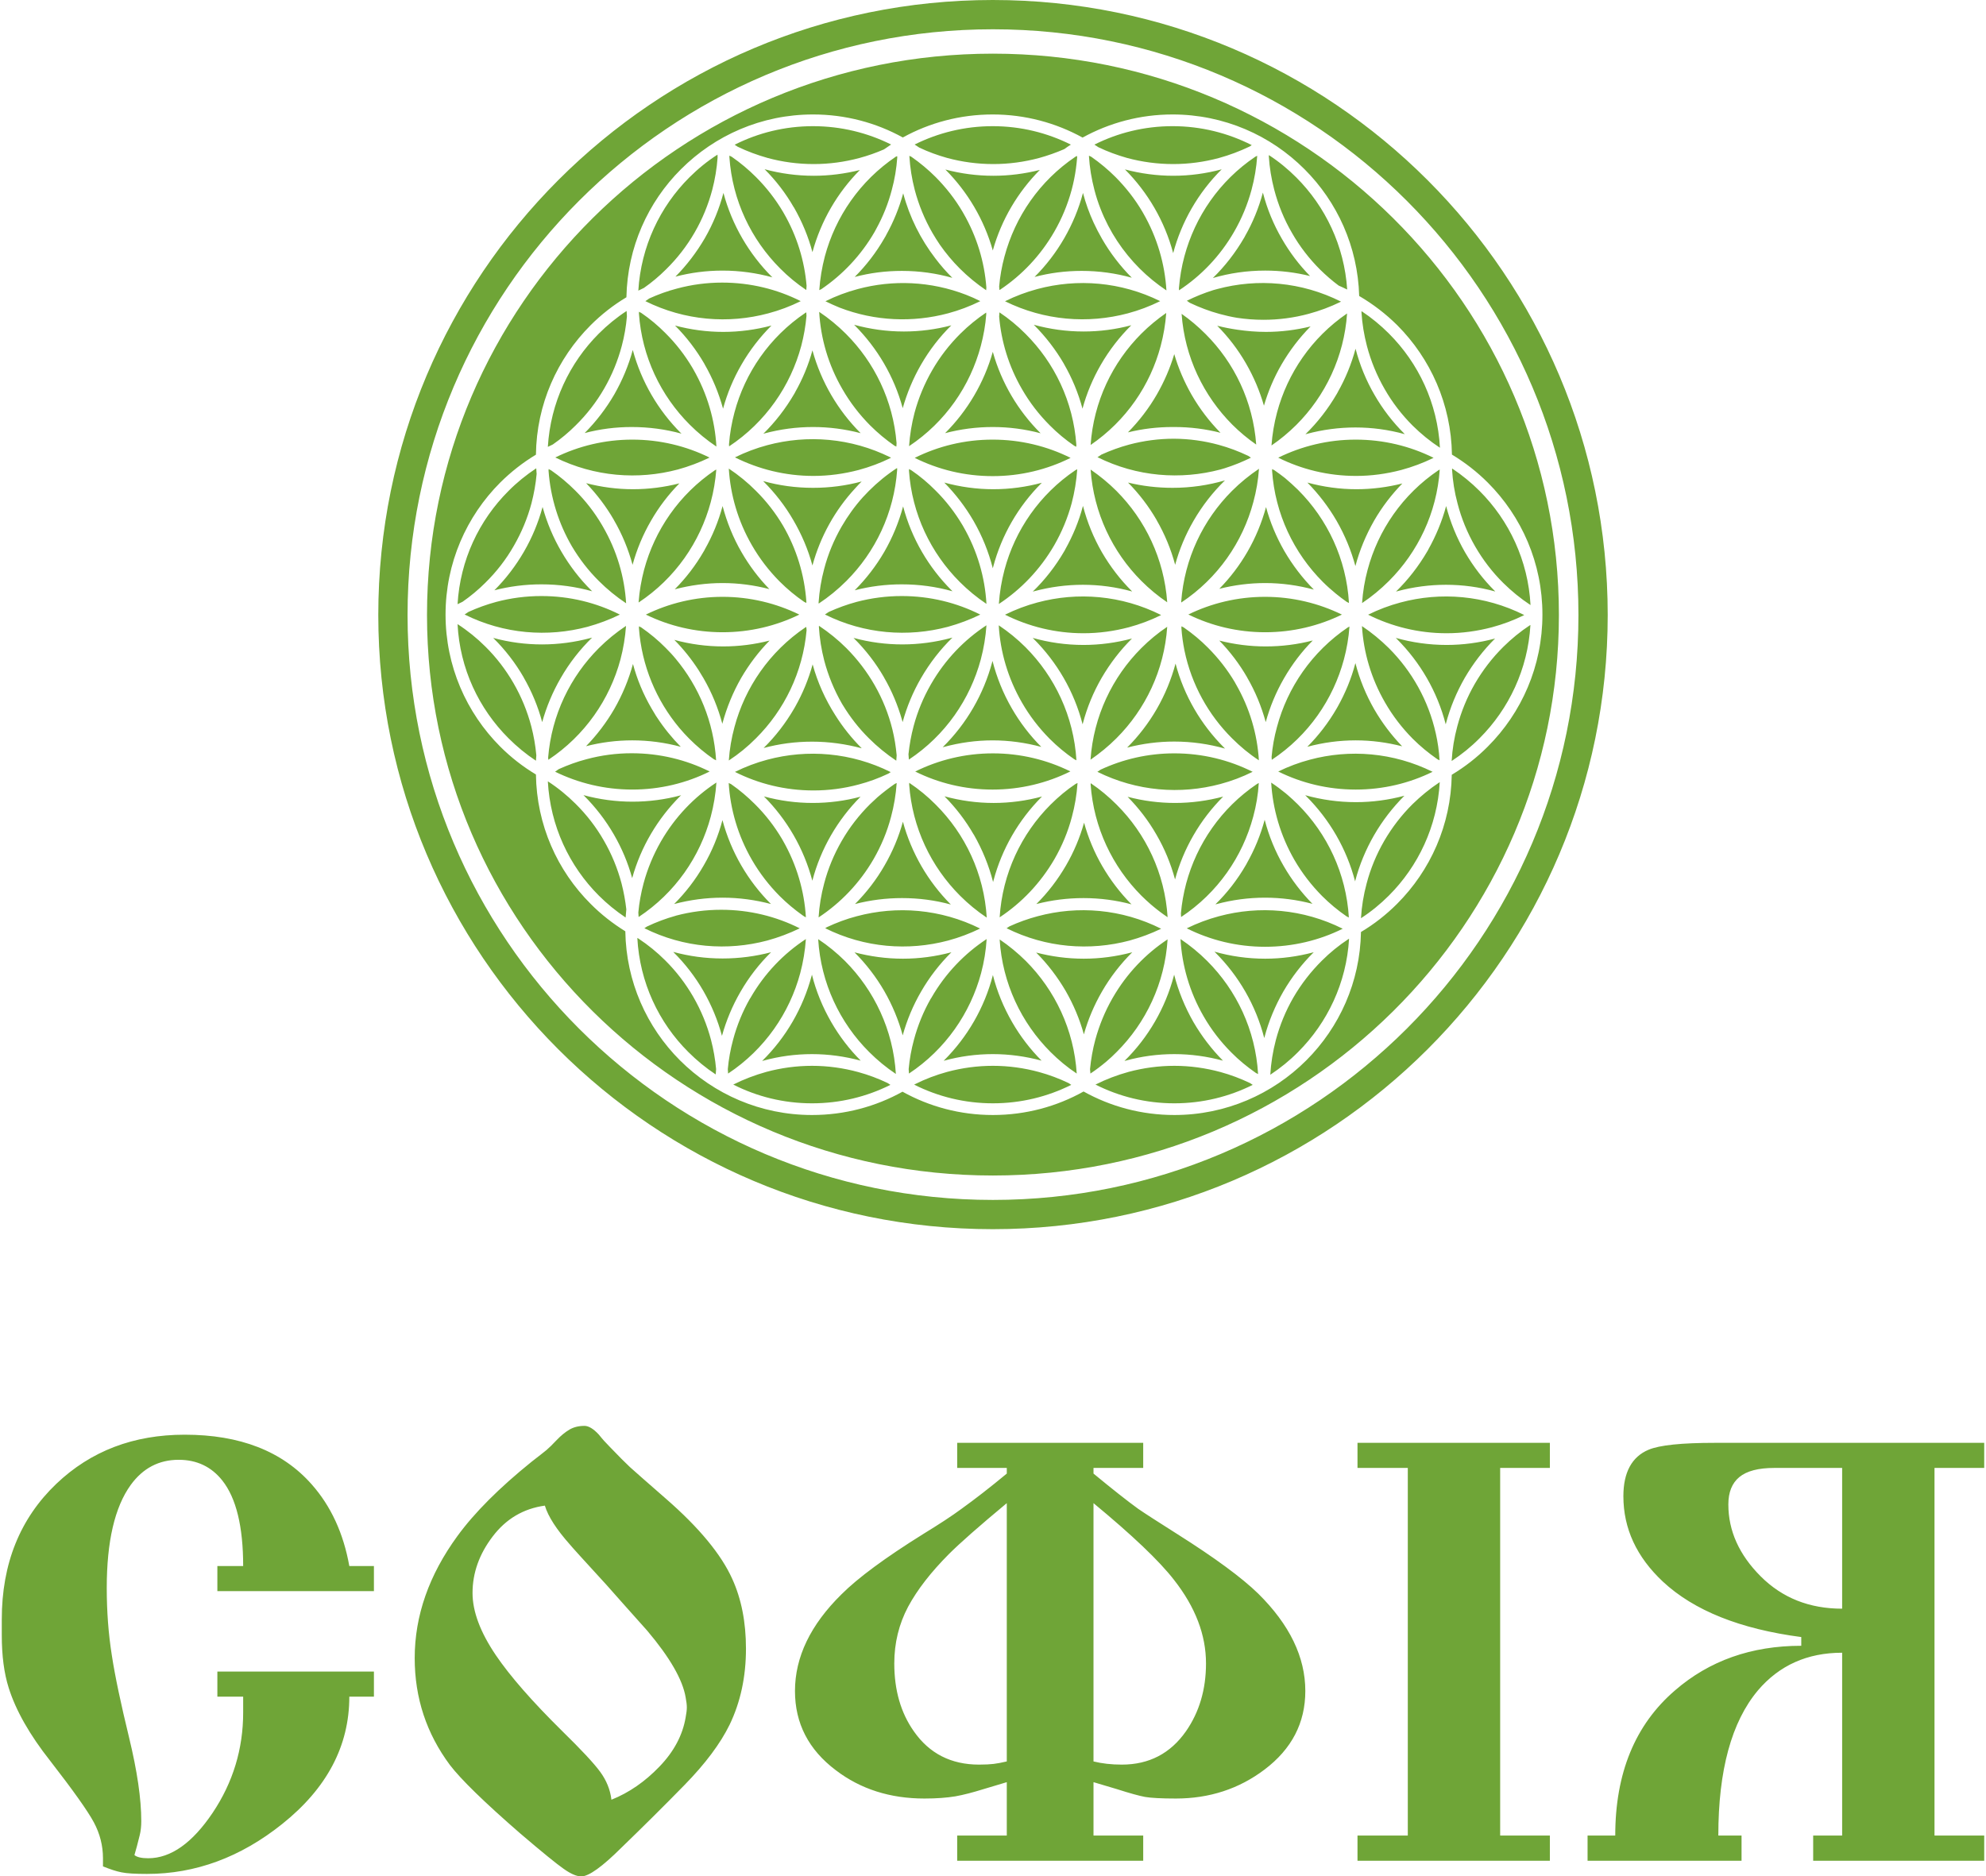
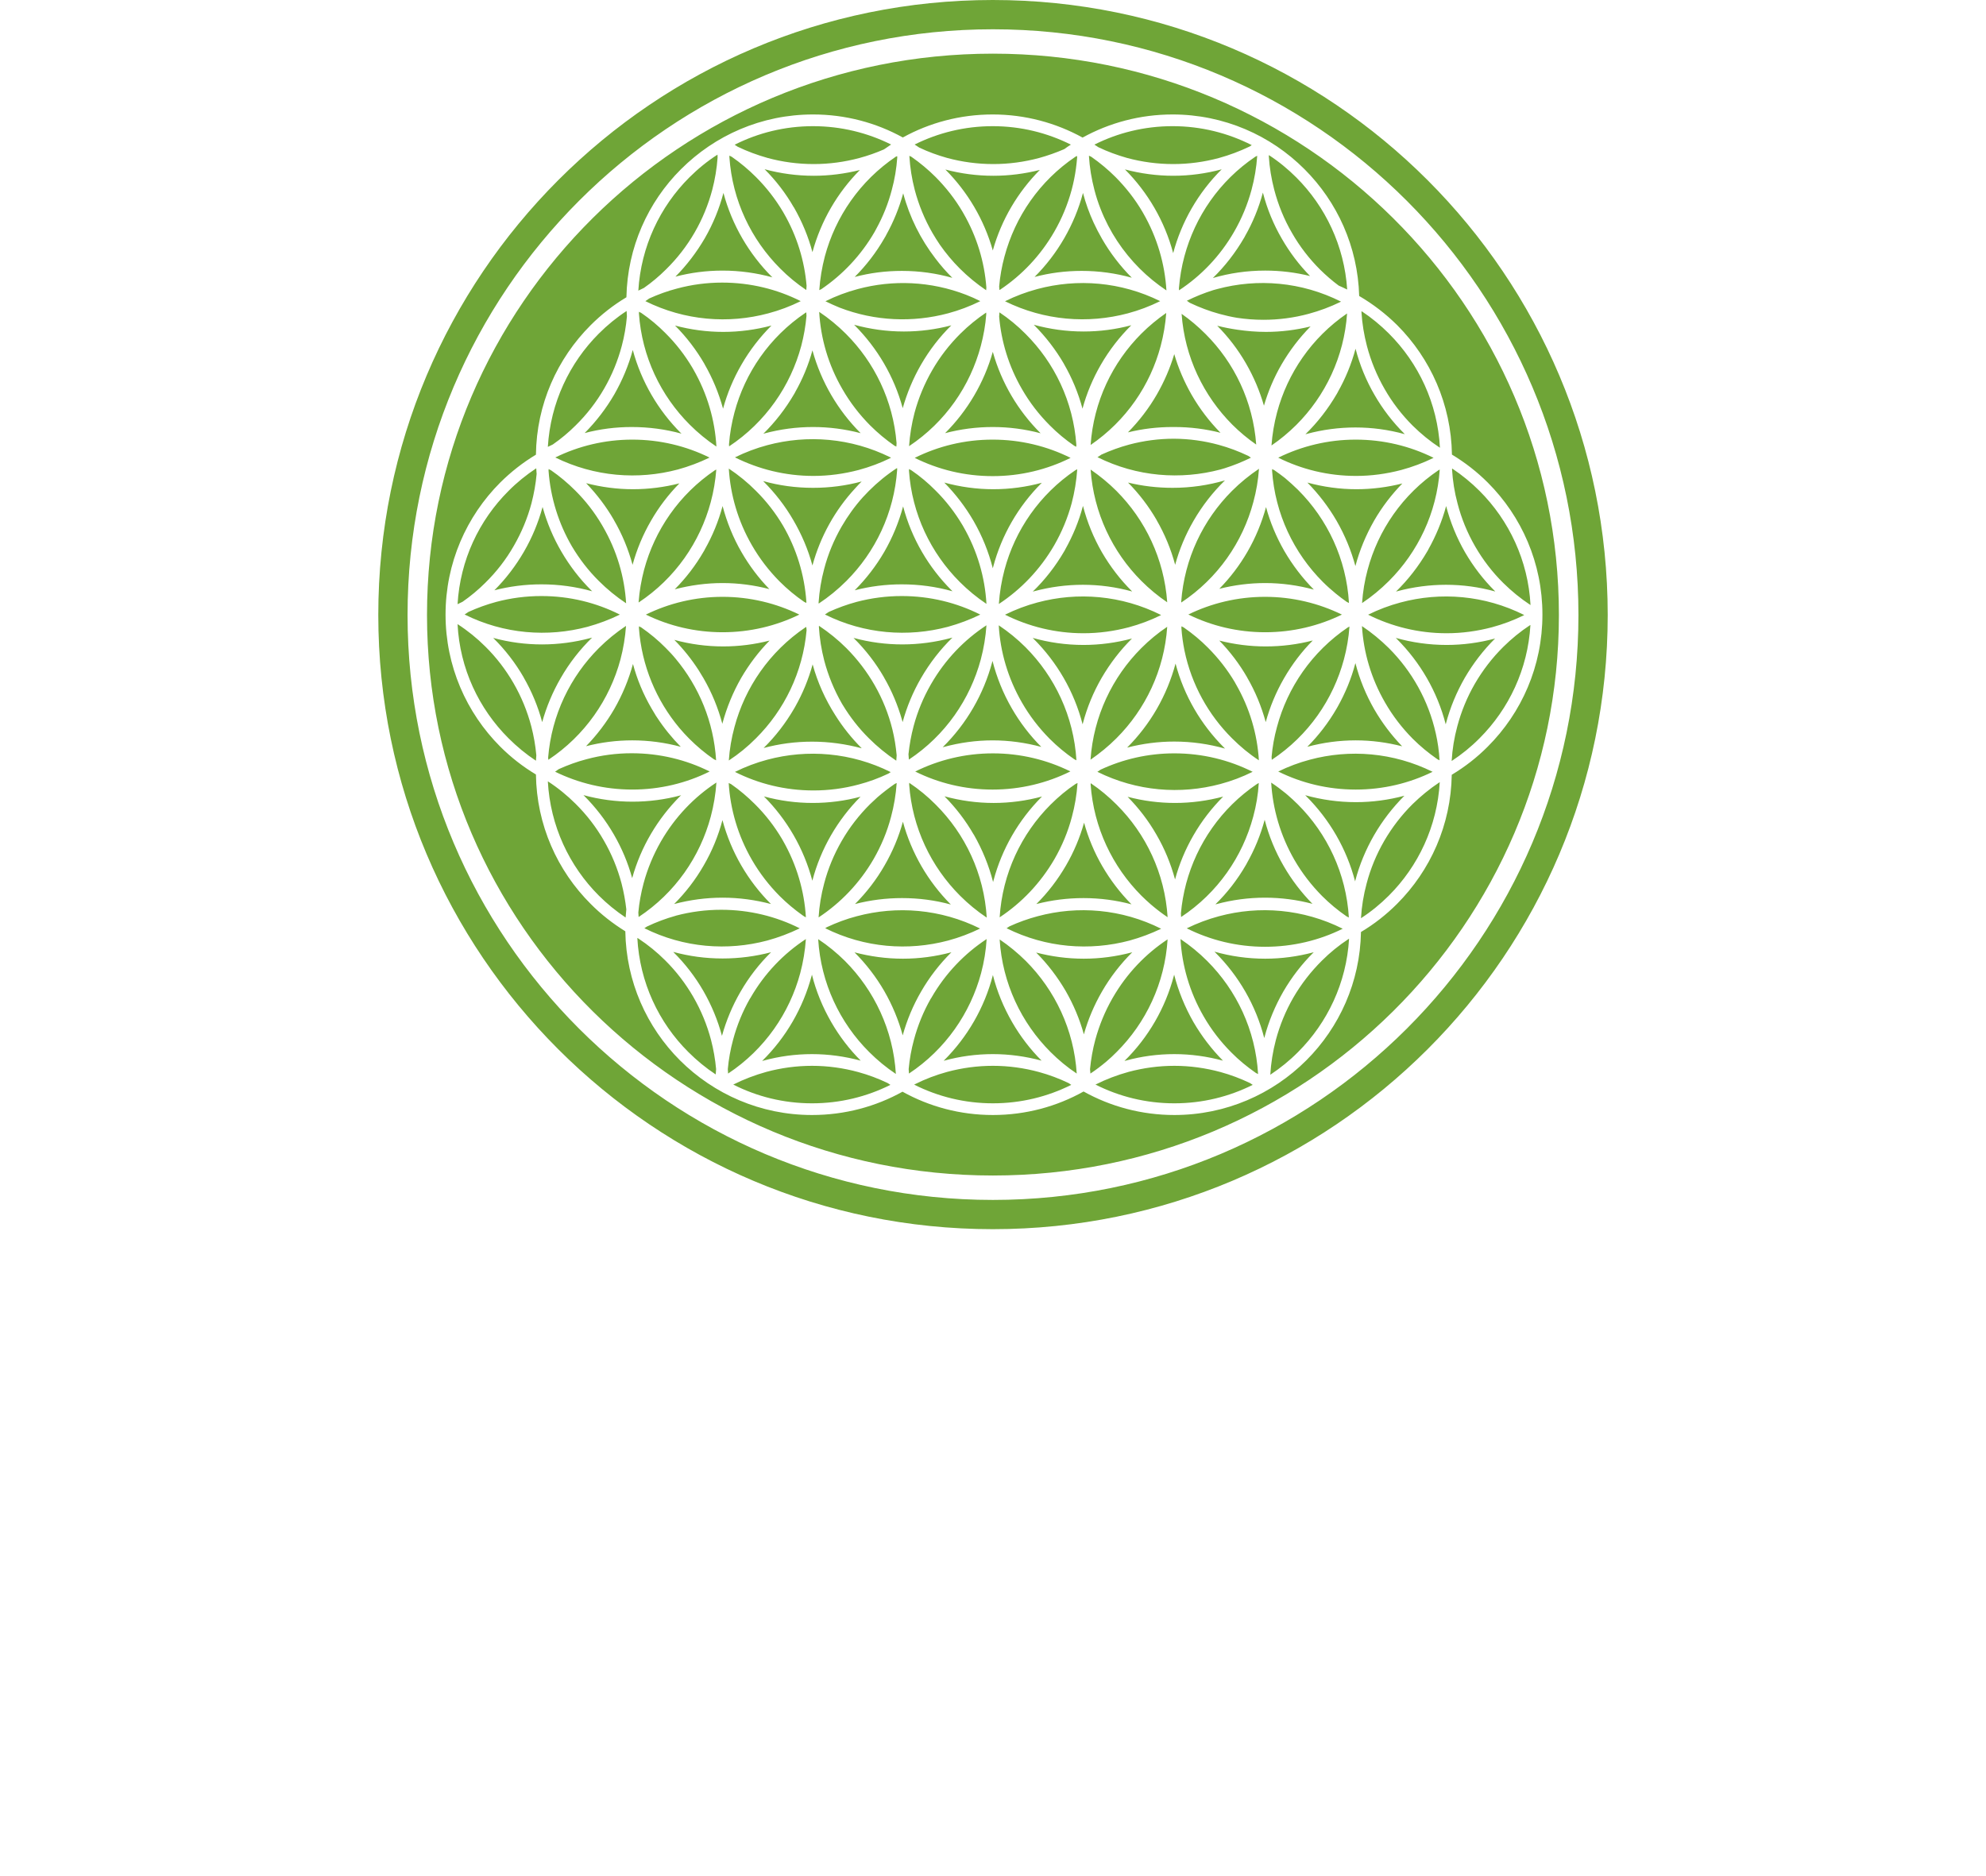
<svg xmlns="http://www.w3.org/2000/svg" xml:space="preserve" width="200px" height="189px" version="1.1" style="shape-rendering:geometricPrecision; text-rendering:geometricPrecision; image-rendering:optimizeQuality; fill-rule:evenodd; clip-rule:evenodd" viewBox="0 0 199.82 189.17">
  <defs>
    <style type="text/css">
   
    .fil1 {fill:#6FA537}
    .fil0 {fill:#6FA537;fill-rule:nonzero}
   
  </style>
  </defs>
  <g id="Layer_x0020_1">
-     <path class="fil0" d="M37.51 160.41l-15.78 0 0 -2.53 2.6 0c0,-3.97 -0.7,-6.85 -2.1,-8.62 -1.1,-1.39 -2.57,-2.09 -4.4,-2.09 -1.99,0 -3.6,0.84 -4.83,2.53 -1.62,2.24 -2.42,5.71 -2.42,10.39 0,2.37 0.17,4.63 0.51,6.78 0.33,2.16 0.92,4.92 1.74,8.3 0.82,3.38 1.23,6.19 1.23,8.43 0,0.5 -0.05,0.97 -0.15,1.39 -0.11,0.42 -0.2,0.8 -0.29,1.14l-0.25 0.89c0.25,0.21 0.72,0.32 1.39,0.32 2.28,0 4.45,-1.54 6.5,-4.59 2.04,-3.05 3.07,-6.42 3.07,-10.1 0,-0.73 0,-1.26 0,-1.6l-2.6 0 0 -2.53 15.78 0 0 2.53 -2.48 0c0,4.97 -2.26,9.24 -6.77,12.84 -4.19,3.35 -8.73,5.03 -13.63,5.03 -1.18,0 -2.03,-0.05 -2.56,-0.16 -0.53,-0.1 -1.15,-0.31 -1.87,-0.6l0 -0.82c0,-1.27 -0.31,-2.48 -0.92,-3.62 -0.61,-1.14 -2.08,-3.21 -4.4,-6.2 -2.07,-2.62 -3.46,-5.07 -4.18,-7.35 -0.47,-1.48 -0.7,-3.26 -0.7,-5.32l0 -1.59c0,-5.62 1.84,-10.18 5.51,-13.68 3.47,-3.3 7.77,-4.94 12.93,-4.94 5.57,0 9.84,1.66 12.79,5 1.95,2.2 3.21,4.94 3.8,8.24l2.48 0 0 2.53zm21.22 -16.66c0.42,0 0.91,0.29 1.46,0.89 0.33,0.42 0.69,0.82 1.07,1.2 0.93,0.97 1.62,1.66 2.06,2.07 0.44,0.4 1.66,1.47 3.64,3.2 3.34,2.91 5.56,5.61 6.66,8.05 0.93,2.03 1.39,4.39 1.39,7.05 0,2.83 -0.55,5.39 -1.65,7.67 -0.93,1.9 -2.44,3.92 -4.53,6.06 -2.09,2.14 -4.21,4.24 -6.36,6.32 -1.95,1.94 -3.3,2.91 -4.06,2.91 -0.46,0 -1.05,-0.25 -1.77,-0.76 -0.72,-0.5 -2.18,-1.69 -4.37,-3.56 -3.64,-3.16 -6,-5.47 -7.1,-6.91 -2.36,-3.17 -3.55,-6.76 -3.55,-10.78 0,-4.27 1.44,-8.38 4.31,-12.31 1.73,-2.37 4.22,-4.86 7.48,-7.49 0.71,-0.55 1.21,-0.94 1.49,-1.17 0.27,-0.23 0.62,-0.57 1.04,-1.02 0.42,-0.44 0.85,-0.79 1.27,-1.04 0.42,-0.25 0.93,-0.38 1.52,-0.38zm-3.99 8.04c-2.16,0.3 -3.91,1.33 -5.26,3.11 -1.35,1.77 -2.03,3.67 -2.03,5.7 0,1.86 0.78,3.95 2.35,6.27 1.43,2.11 3.67,4.67 6.71,7.67 1.9,1.86 3.17,3.22 3.8,4.08 0.64,0.87 1.02,1.81 1.14,2.82 1.78,-0.71 3.39,-1.83 4.85,-3.35 1.46,-1.52 2.33,-3.17 2.63,-4.95 0.08,-0.42 0.12,-0.76 0.12,-1.01 0,-0.25 -0.04,-0.59 -0.12,-1.01 -0.3,-1.78 -1.59,-4.02 -3.87,-6.72 -1.81,-2.03 -3.19,-3.57 -4.11,-4.62 -2.33,-2.54 -3.55,-3.89 -3.68,-4.06 -1.35,-1.52 -2.2,-2.83 -2.53,-3.93zm60.31 35.8l-18.75 0 0 -2.54 5 0 0 -5.38 -2.34 0.7c-1.06,0.33 -2.01,0.58 -2.85,0.73 -0.85,0.14 -1.88,0.22 -3.11,0.22 -3.46,0 -6.44,-0.95 -8.93,-2.85 -2.75,-2.07 -4.12,-4.73 -4.12,-7.99 0,-3.42 1.56,-6.67 4.69,-9.75 1.65,-1.65 4.39,-3.68 8.24,-6.08 1.6,-0.98 2.89,-1.82 3.86,-2.54 1.35,-0.97 2.87,-2.15 4.56,-3.55l0 -0.57 -5 0 0 -2.53 18.75 0 0 2.53 -5.01 0 0 0.57c1.95,1.61 3.45,2.79 4.5,3.55 0.68,0.47 1.99,1.31 3.93,2.54 3.8,2.4 6.53,4.41 8.17,6.01 3.17,3.13 4.75,6.4 4.75,9.82 0,3.21 -1.37,5.85 -4.11,7.92 -2.58,1.95 -5.56,2.92 -8.94,2.92 -1.47,0 -2.51,-0.06 -3.1,-0.16 -0.59,-0.11 -1.54,-0.37 -2.85,-0.79l-2.35 -0.7 0 5.38 5.01 0 0 2.54zm-5.01 -36.05l0 26.04c0.85,0.21 1.8,0.32 2.85,0.32 2.75,0 4.9,-1.12 6.47,-3.36 1.35,-1.94 2.02,-4.23 2.02,-6.84 0,-2.88 -1.07,-5.68 -3.23,-8.43 -1.47,-1.9 -4.18,-4.48 -8.11,-7.73zm-8.74 0c-2.79,2.32 -4.73,4.03 -5.83,5.13 -1.81,1.82 -3.19,3.59 -4.12,5.32 -0.92,1.74 -1.39,3.64 -1.39,5.71 0,2.7 0.66,4.98 1.97,6.84 1.56,2.24 3.75,3.36 6.58,3.36 0.64,0 1.12,-0.03 1.46,-0.07 0.34,-0.04 0.78,-0.12 1.33,-0.25l0 -26.04zm40.42 33.51l0 -37.06 -5.07 0 0 -2.53 19.39 0 0 2.53 -5.01 0 0 37.06 5.01 0 0 2.54 -19.39 0 0 -2.54 5.07 0zm58.1 -39.59l0 2.53 -5.01 0 0 37.06 5.01 0 0 2.54 -17.24 0 0 -2.54 2.92 0 0 -18.43c-3.51,0 -6.34,1.27 -8.49,3.8 -2.66,3.17 -3.99,8.05 -3.99,14.63l2.34 0 0 2.54 -15.52 0 0 -2.54 2.79 0c0,-6.29 2,-11.17 6.02,-14.63 3.46,-3 7.7,-4.5 12.73,-4.5l0 -0.88c-6.17,-0.81 -10.81,-2.67 -13.94,-5.58 -2.66,-2.49 -3.99,-5.36 -3.99,-8.62 0,-2.4 0.85,-3.97 2.53,-4.68 1.1,-0.47 3.34,-0.7 6.72,-0.7l27.12 0zm-14.32 16.72l0 -14.19 -6.84 0c-1.61,0 -2.78,0.31 -3.52,0.92 -0.74,0.61 -1.11,1.53 -1.11,2.76 0,2.66 1.09,5.08 3.26,7.25 2.18,2.18 4.91,3.26 8.21,3.26z" />
    <path class="fil1" d="M99.89 0c-34.21,0 -61.94,27.76 -61.94,62 0,34.19 27.73,61.92 61.94,61.92 34.22,0 61.98,-27.73 61.98,-61.92 0,-34.24 -27.76,-62 -61.98,-62zm0.01 5.41c-31.5,0 -57.04,25.34 -57.04,56.59 0,31.2 25.54,56.51 57.04,56.51 31.49,0 57.05,-25.31 57.05,-56.51 0,-31.25 -25.56,-56.59 -57.05,-56.59zm-18.23 69.36c1.73,0 3.41,0.24 5.01,0.67 -1.01,-1.01 -1.91,-2.13 -2.68,-3.36 -0.99,-1.56 -1.77,-3.27 -2.27,-5.1 -0.41,1.49 -1,2.93 -1.77,4.29l0 0 -0.08 0.14c-0.87,1.5 -1.91,2.84 -3.09,4 1.56,-0.42 3.19,-0.64 4.88,-0.64zm54.74 14.09c0,-0.03 0.01,-0.06 0.02,-0.09 0.42,-1.59 1.06,-3.13 1.89,-4.57 0.85,-1.47 1.88,-2.8 3.06,-3.98l0.01 0 -0.04 0.01c-1.58,0.42 -3.21,0.64 -4.86,0.64 -1.77,0 -3.49,-0.25 -5.11,-0.7 0.04,0.03 0.08,0.07 0.11,0.11 2.34,2.34 4.06,5.28 4.92,8.58zm8.47 -9.97c-0.96,0.64 -1.85,1.37 -2.67,2.17 -1.12,1.11 -2.08,2.36 -2.87,3.72 -0.78,1.35 -1.38,2.8 -1.77,4.29 -0.31,1.15 -0.5,2.32 -0.57,3.5 1.02,-0.66 1.96,-1.43 2.81,-2.28 2.96,-2.96 4.87,-6.97 5.13,-11.43l-0.06 0.03zm-3.73 -3.65c-1.07,-1.11 -2.01,-2.35 -2.8,-3.71 -0.84,-1.46 -1.48,-3.02 -1.9,-4.64l-0.01 -0.02 -0.01 0.01c-0.4,1.53 -1.01,3 -1.79,4.39l0 0 -0.08 0.14c-0.84,1.45 -1.84,2.75 -2.97,3.88 1.59,-0.43 3.23,-0.65 4.88,-0.65 1.59,0 3.16,0.21 4.68,0.6zm-5.31 -12.07c-0.06,0.03 -0.11,0.06 -0.16,0.08 -3.63,2.46 -6.09,6.07 -7.15,10.05 -0.27,0.98 -0.45,1.99 -0.54,3.01 0.01,0.1 0.02,0.19 0.02,0.29 3.7,-2.45 6.19,-6.1 7.27,-10.12 0.29,-1.08 0.48,-2.19 0.56,-3.31zm-3.7 1.4c-1.54,0.4 -3.13,0.6 -4.74,0.6 -1.58,0 -3.15,-0.2 -4.68,-0.59 1.08,1.11 2.02,2.35 2.8,3.7l0 0.01c0.83,1.42 1.45,2.94 1.88,4.51 0.42,-1.54 1.04,-3.03 1.85,-4.43l0 0 0 0c0.82,-1.42 1.79,-2.69 2.89,-3.8zm-13 -1.31c-0.08,-0.04 -0.15,-0.08 -0.23,-0.12 -0.01,0.06 -0.01,0.11 -0.01,0.16 0.05,0.78 0.16,1.54 0.31,2.29 0.71,3.42 2.41,6.47 4.79,8.84 0.83,0.83 1.73,1.58 2.71,2.22 -0.16,-2.63 -0.92,-5.26 -2.33,-7.7l-0.08 -0.14 0 -0.01c-0.76,-1.28 -1.67,-2.45 -2.72,-3.5 -0.74,-0.75 -1.56,-1.43 -2.44,-2.04zm-0.83 3.64c-0.43,1.59 -1.06,3.13 -1.89,4.57 -0.83,1.44 -1.84,2.75 -2.99,3.9 1.55,-0.4 3.14,-0.61 4.74,-0.61 1.78,0 3.5,0.25 5.13,0.71 -0.04,-0.04 -0.08,-0.08 -0.11,-0.11 -2.31,-2.31 -4.02,-5.21 -4.88,-8.46zm-7.55 10.69c-0.11,0.07 -0.22,0.15 -0.33,0.22 3.97,1.97 8.37,2.31 12.4,1.23 1.12,-0.3 2.21,-0.71 3.25,-1.23 -2.37,-1.19 -5.05,-1.86 -7.89,-1.86 -2.66,0 -5.17,0.59 -7.43,1.64zm2.72 2.74c1.12,1.14 2.1,2.41 2.9,3.81l0 0c0.83,1.42 1.45,2.94 1.88,4.52 0.42,-1.55 1.04,-3.04 1.85,-4.44l0 0 0 0c0.84,-1.46 1.86,-2.77 3,-3.91 -1.58,0.42 -3.21,0.64 -4.85,0.64 -1.62,0 -3.22,-0.21 -4.78,-0.62zm5.37 11.75c0.01,0.13 0.02,0.25 0.02,0.37 3.7,-2.45 6.19,-6.09 7.27,-10.12 0.3,-1.1 0.49,-2.24 0.56,-3.39 -0.05,0.03 -0.11,0.06 -0.17,0.09 -3.63,2.45 -6.08,6.06 -7.15,10.04 -0.26,0.99 -0.44,2 -0.53,3.01zm3.48 -0.91c0.04,0 0.07,-0.01 0.1,-0.02 1.59,-0.43 3.24,-0.65 4.9,-0.65 1.62,0 3.22,0.21 4.78,0.62 -1.12,-1.14 -2.1,-2.42 -2.9,-3.81 -0.85,-1.46 -1.49,-3.03 -1.91,-4.64l-0.01 -0.03 0 0.02c-0.41,1.52 -1.01,2.99 -1.8,4.38l0 0.01 -0.08 0.14c-0.86,1.49 -1.9,2.83 -3.08,3.98zm13.23 1.22c0.07,0.04 0.15,0.07 0.22,0.11 -0.27,-4.44 -2.18,-8.44 -5.13,-11.39 -0.35,-0.35 -0.71,-0.68 -1.08,-1l-0.03 -0.02c-0.03,-0.03 -0.07,-0.06 -0.1,-0.09 -0.48,-0.39 -0.97,-0.76 -1.49,-1.1 0.16,2.66 0.92,5.32 2.34,7.79 0.77,1.33 1.71,2.55 2.79,3.64 0.76,0.76 1.59,1.45 2.48,2.06zm8.66 -14.58c-3.96,-1.96 -8.36,-2.3 -12.38,-1.22 -1.09,0.29 -2.16,0.69 -3.18,1.19 2.36,1.17 5.01,1.82 7.81,1.82 2.78,0 5.41,-0.64 7.75,-1.79zm1.93 0.3c-0.08,5.08 -2.17,9.67 -5.51,13.01 -1.09,1.09 -2.31,2.05 -3.64,2.84 -0.09,5.05 -2.18,9.61 -5.51,12.94 -3.4,3.4 -8.11,5.51 -13.3,5.51 -3.32,0 -6.44,-0.86 -9.15,-2.37 -2.7,1.51 -5.82,2.37 -9.14,2.37 -3.31,0 -6.41,-0.85 -9.11,-2.35 -2.7,1.5 -5.81,2.35 -9.12,2.35 -5.2,0 -9.9,-2.11 -13.31,-5.51 -3.34,-3.34 -5.43,-7.93 -5.51,-13.01 -1.27,-0.79 -2.45,-1.71 -3.5,-2.77 -3.35,-3.34 -5.44,-7.95 -5.51,-13.04 -1.32,-0.79 -2.52,-1.73 -3.6,-2.81 -3.4,-3.41 -5.51,-8.11 -5.51,-13.31 0,-5.2 2.11,-9.9 5.51,-13.31 1.08,-1.07 2.28,-2.02 3.6,-2.81 0.06,-5.09 2.16,-9.7 5.51,-13.05 1.08,-1.08 2.29,-2.03 3.61,-2.82 0.1,-5.04 2.18,-9.6 5.5,-12.91 3.41,-3.41 8.11,-5.52 13.31,-5.52 3.28,0 6.37,0.84 9.05,2.32 2.69,-1.48 5.77,-2.32 9.06,-2.32 3.28,0 6.37,0.85 9.06,2.33 2.69,-1.48 5.78,-2.33 9.07,-2.33 5.19,0 9.9,2.11 13.3,5.52 3.29,3.29 5.37,7.79 5.51,12.78 1.4,0.82 2.69,1.81 3.84,2.95 3.34,3.35 5.43,7.95 5.51,13.04 1.31,0.79 2.53,1.74 3.61,2.82 3.41,3.41 5.51,8.11 5.51,13.31 0,5.2 -2.1,9.9 -5.51,13.31 -1.08,1.09 -2.3,2.04 -3.63,2.84zm-6.34 -12.77c-0.83,-0.82 -1.74,-1.57 -2.71,-2.22 0.16,2.64 0.92,5.27 2.33,7.71 0.77,1.34 1.71,2.56 2.79,3.65 0.76,0.76 1.59,1.44 2.48,2.06 0.07,0.03 0.15,0.07 0.22,0.11 -0.05,-0.93 -0.18,-1.84 -0.38,-2.72 -0.74,-3.31 -2.41,-6.27 -4.73,-8.59zm-4.73 -3.38c-2.34,-1.14 -4.97,-1.79 -7.75,-1.79 -2.77,0 -5.39,0.64 -7.73,1.78 2.34,1.15 4.97,1.79 7.75,1.79 2.77,0 5.39,-0.64 7.73,-1.78zm-17.61 1.23c-0.94,0.63 -1.81,1.35 -2.61,2.15 -2.92,2.92 -4.82,6.87 -5.12,11.25 0.93,-0.64 1.81,-1.36 2.61,-2.16 2.92,-2.92 4.82,-6.86 5.12,-11.24zm-1.64 28c0.04,0.03 0.07,0.06 0.11,0.09l0.02 0.02c0.5,0.42 1.01,0.81 1.55,1.17 -0.28,-4.43 -2.19,-8.41 -5.14,-11.35 -0.8,-0.8 -1.67,-1.53 -2.61,-2.16 0,0.04 -0.01,0.08 -0.01,0.12 0.31,4.37 2.21,8.3 5.12,11.22 0.31,0.31 0.63,0.6 0.96,0.89zm3.61 2.4c2.37,1.19 5.06,1.86 7.89,1.86 2.81,0 5.47,-0.65 7.83,-1.82 -3.99,-2 -8.42,-2.35 -12.47,-1.26 -1.12,0.3 -2.21,0.71 -3.25,1.22zm-31.17 -13.22c-0.25,0.23 -0.5,0.46 -0.74,0.69 -1.12,1.11 -2.09,2.36 -2.87,3.72 -0.78,1.35 -1.38,2.8 -1.77,4.29 -0.3,1.12 -0.49,2.27 -0.56,3.42 2.21,-1.46 4.13,-3.44 5.55,-5.89l0 0c0.77,-1.34 1.36,-2.76 1.75,-4.24 0.3,-1.11 0.49,-2.25 0.57,-3.4l0 -0.02c-0.06,0.03 -0.12,0.06 -0.19,0.09 -0.61,0.42 -1.19,0.87 -1.74,1.34zm-5.91 -17.18c0.07,1.15 0.25,2.29 0.54,3.41 0.4,1.51 1,2.98 1.79,4.35 0.03,0.04 0.05,0.08 0.08,0.13 0.74,1.22 1.62,2.35 2.63,3.35 0.84,0.84 1.77,1.6 2.76,2.26 0.01,-0.18 0.02,-0.36 0.04,-0.54 -0.08,-0.88 -0.22,-1.76 -0.43,-2.61 -0.78,-3.16 -2.42,-5.97 -4.64,-8.2 -0.84,-0.84 -1.77,-1.59 -2.76,-2.25 -0.01,0.03 -0.01,0.07 -0.01,0.1zm-1.27 0.02c-0.03,0.01 -0.06,0.03 -0.09,0.04 -3.63,2.46 -6.09,6.07 -7.15,10.05 -0.3,1.1 -0.49,2.23 -0.57,3.37 0.99,-0.65 1.91,-1.4 2.74,-2.24 2.85,-2.84 4.72,-6.65 5.1,-10.89 -0.01,-0.11 -0.02,-0.22 -0.03,-0.33zm-3.7 1.37c-1.52,0.39 -3.09,0.59 -4.67,0.59 -1.67,0 -3.32,-0.22 -4.93,-0.66 0.92,0.93 1.74,1.96 2.45,3.06 0.16,0.26 0.32,0.52 0.48,0.79l0 0c0.86,1.48 1.49,3.04 1.91,4.62l0.01 -0.06c0.43,-1.59 1.06,-3.13 1.89,-4.58 0.8,-1.37 1.76,-2.64 2.86,-3.76zm-12.93 -1.32c-0.08,-0.04 -0.15,-0.08 -0.23,-0.12 -0.01,0.06 -0.01,0.11 -0.01,0.16 0.27,3.83 1.76,7.32 4.08,10.09 0.32,0.38 0.65,0.74 1,1.09 0.76,0.76 1.58,1.45 2.47,2.06 0.08,0.03 0.15,0.07 0.23,0.11 -0.24,-3.88 -1.73,-7.42 -4.07,-10.23 -0.32,-0.39 -0.67,-0.76 -1.03,-1.12 -0.74,-0.75 -1.56,-1.43 -2.44,-2.04zm-0.84 3.68c-0.43,1.58 -1.06,3.1 -1.88,4.53 -0.8,1.38 -1.76,2.64 -2.85,3.76 1.51,-0.39 3.08,-0.59 4.66,-0.59 1.65,0 3.3,0.22 4.89,0.65 -0.89,-0.9 -1.7,-1.9 -2.4,-2.97 -0.02,-0.04 -0.05,-0.08 -0.08,-0.12l-0.01 -0.01c-0.16,-0.26 -0.31,-0.51 -0.46,-0.77 -0.84,-1.44 -1.46,-2.95 -1.87,-4.48zm-7.48 10.6c-0.12,0.09 -0.25,0.17 -0.37,0.26 2.35,1.15 4.99,1.8 7.78,1.8 2.8,0 5.45,-0.65 7.8,-1.82 -2.36,-1.18 -5.03,-1.84 -7.86,-1.84 -1.54,0 -3.07,0.2 -4.55,0.6 -0.96,0.25 -1.89,0.59 -2.8,1zm2.49 2.62l0.05 0.05c1.17,1.17 2.19,2.49 3.02,3.93l0 0c0.8,1.38 1.42,2.86 1.84,4.39 0.88,-3.17 2.57,-5.99 4.82,-8.25 0.04,-0.03 0.08,-0.07 0.12,-0.11l-0.03 0.01c-3.17,0.85 -6.56,0.87 -9.82,-0.02zm5.53 11.84c0.01,0.15 0.02,0.3 0.03,0.45 3.7,-2.45 6.19,-6.09 7.27,-10.12 0.3,-1.12 0.49,-2.27 0.57,-3.44 -2.23,1.46 -4.16,3.46 -5.58,5.92l-0.04 0.07 0 0c-0.75,1.32 -1.33,2.72 -1.72,4.17 -0.26,0.97 -0.44,1.96 -0.53,2.95zm-1.21 -0.32c-0.1,-0.88 -0.26,-1.75 -0.48,-2.61 -0.4,-1.51 -1,-2.98 -1.79,-4.34l0 0c-0.78,-1.36 -1.73,-2.59 -2.83,-3.68 -0.85,-0.85 -1.79,-1.62 -2.81,-2.28l0 0c0.24,4.49 2.16,8.54 5.14,11.52 0.82,0.82 1.73,1.56 2.7,2.21 0.02,-0.27 0.04,-0.55 0.07,-0.82zm4.82 -0.54c1.59,-0.42 3.23,-0.64 4.88,-0.64 1.65,0 3.29,0.22 4.88,0.64l-0.01 -0.01c-2.3,-2.3 -4.01,-5.2 -4.88,-8.45 -0.42,1.59 -1.05,3.13 -1.89,4.57 -0.82,1.43 -1.83,2.74 -2.98,3.89zm13.11 1.25c0.06,0.03 0.11,0.06 0.17,0.09 -0.16,-2.65 -0.92,-5.3 -2.33,-7.76l-0.08 -0.14 0 0c-0.76,-1.28 -1.67,-2.46 -2.72,-3.5 -0.74,-0.74 -1.54,-1.42 -2.4,-2.02 -0.01,-0.01 -0.03,-0.01 -0.04,-0.02 -0.07,-0.04 -0.14,-0.07 -0.21,-0.1 0.16,2.64 0.92,5.29 2.34,7.75 0.77,1.33 1.71,2.55 2.79,3.64 0.72,0.72 1.5,1.37 2.33,1.96 0.05,0.03 0.1,0.07 0.15,0.1zm-12.94 -0.07c-1,0.28 -1.97,0.64 -2.91,1.09 -0.09,0.06 -0.17,0.12 -0.26,0.17 3.97,1.98 8.37,2.31 12.39,1.24 1.13,-0.31 2.22,-0.72 3.27,-1.23 -2.38,-1.2 -5.07,-1.87 -7.92,-1.87 -1.54,0 -3.07,0.2 -4.55,0.59l-0.02 0.01zm21.66 -14.48c-3.98,-1.99 -8.4,-2.33 -12.44,-1.25 -1.12,0.3 -2.21,0.71 -3.26,1.23 2.38,1.2 5.07,1.87 7.91,1.87 1.55,0 3.08,-0.2 4.56,-0.6 1.03,-0.27 2.04,-0.64 3,-1.1 0.08,-0.05 0.15,-0.1 0.23,-0.15zm-12.78 2.45c2.31,2.32 4.02,5.24 4.88,8.5 0.85,-3.25 2.56,-6.16 4.86,-8.47 -1.57,0.42 -3.19,0.63 -4.82,0.63 -1.66,0 -3.32,-0.22 -4.92,-0.66zm13.92 -7.71c0.02,0.08 0.04,0.15 0.06,0.22 0.42,-1.54 1.04,-3.03 1.85,-4.43l0 0 0 0c0.89,-1.54 1.96,-2.91 3.17,-4.09 -0.05,0.02 -0.1,0.03 -0.15,0.04 -3.17,0.85 -6.56,0.88 -9.82,-0.01l0.05 0.05c1.17,1.16 2.19,2.48 3.02,3.92l0 0.01c0.79,1.35 1.39,2.8 1.82,4.29zm0.65 3.46c0.02,0.18 0.03,0.36 0.04,0.54 3.69,-2.45 6.17,-6.09 7.25,-10.1 0.3,-1.13 0.49,-2.28 0.57,-3.44 -2.23,1.46 -4.16,3.45 -5.58,5.92l-0.04 0.07 0 0c-0.75,1.31 -1.33,2.71 -1.72,4.17 -0.25,0.93 -0.42,1.88 -0.52,2.84zm-13.85 19.96c-1.56,0.41 -3.2,0.63 -4.89,0.63 -1.72,0 -3.38,-0.23 -4.96,-0.66l0.01 0.02c1.17,1.16 2.19,2.48 3.02,3.92l0 0c0.82,1.43 1.45,2.95 1.87,4.52 0.43,-1.54 1.05,-3.03 1.86,-4.43l0 0 0 0c0.87,-1.51 1.91,-2.84 3.09,-4zm-13.37 -1.38c-0.04,-0.02 -0.08,-0.04 -0.11,-0.06 0.24,4.49 2.16,8.53 5.14,11.5 0.84,0.84 1.76,1.6 2.76,2.26 0.01,-0.18 0.02,-0.36 0.04,-0.54 -0.09,-0.99 -0.26,-1.97 -0.51,-2.93 -0.4,-1.52 -1,-2.98 -1.79,-4.35l0 0c-0.78,-1.35 -1.73,-2.59 -2.83,-3.68 -0.82,-0.82 -1.73,-1.56 -2.7,-2.2zm16.22 -32.66c-2.34,-1.14 -4.96,-1.79 -7.74,-1.79 -2.77,0 -5.4,0.65 -7.73,1.79 2.33,1.14 4.96,1.78 7.73,1.78 2.78,0 5.4,-0.64 7.74,-1.78zm-17.47 1.14c-0.99,0.66 -1.91,1.41 -2.74,2.24 -2.87,2.87 -4.76,6.73 -5.11,11.03 0.01,0.07 0.01,0.15 0.02,0.23 3.69,-2.45 6.19,-6.1 7.27,-10.12 0.29,-1.1 0.48,-2.24 0.56,-3.38zm64.3 -22.2c0.42,-1.44 1.01,-2.84 1.77,-4.15 0.82,-1.41 1.8,-2.7 2.93,-3.84 -1.47,0.36 -2.98,0.55 -4.5,0.55 -0.97,0 -1.93,-0.08 -2.88,-0.22 -0.69,-0.1 -1.36,-0.23 -2.03,-0.4 1.12,1.13 2.1,2.41 2.9,3.8l0 0c0.79,1.37 1.39,2.8 1.81,4.26zm7.73 -10.47l0.04 -0.02c-3.99,-2.01 -8.43,-2.36 -12.48,-1.27 -0.13,0.03 -0.27,0.07 -0.4,0.11 -0.92,0.29 -1.81,0.65 -2.66,1.07 0.1,0.07 0.2,0.14 0.3,0.21 0.97,0.46 1.97,0.84 3,1.12 0.58,0.16 1.16,0.29 1.76,0.39 0.86,0.13 1.75,0.2 2.66,0.2 1.54,0 3.07,-0.2 4.55,-0.6 1.11,-0.3 2.19,-0.7 3.23,-1.21zm-3.08 -2.6c-1.1,-1.12 -2.05,-2.38 -2.84,-3.75 -0.85,-1.46 -1.49,-3.02 -1.91,-4.64l-0.01 -0.03 0 0.02c-0.41,1.52 -1.01,3 -1.8,4.38l0 0.01 -0.08 0.14c-0.89,1.53 -1.95,2.89 -3.16,4.07 1.67,-0.49 3.44,-0.75 5.28,-0.75 1.56,0 3.07,0.19 4.52,0.55zm-5.33 -12.1l-0.01 -0.02c-0.06,0.03 -0.12,0.06 -0.18,0.09 -3.63,2.45 -6.08,6.06 -7.15,10.05 -0.28,1.04 -0.46,2.11 -0.55,3.2 0.01,0.07 0.01,0.14 0.01,0.22 2.22,-1.46 4.14,-3.45 5.55,-5.9l0 0c0.77,-1.33 1.36,-2.76 1.76,-4.24 0.3,-1.11 0.49,-2.25 0.57,-3.4zm1.17 0.01c0.07,1.15 0.26,2.29 0.55,3.4 0.4,1.52 0.99,2.98 1.79,4.35 0.77,1.35 1.73,2.59 2.82,3.68 0.59,0.58 1.22,1.13 1.88,1.62 0.29,0.13 0.58,0.26 0.86,0.4 -0.29,-4.41 -2.2,-8.37 -5.13,-11.3 -0.84,-0.84 -1.76,-1.6 -2.76,-2.25 0,0.03 0,0.06 -0.01,0.1zm-4.75 1.33c-1.59,0.43 -3.23,0.65 -4.88,0.65 -1.65,0 -3.29,-0.22 -4.87,-0.64 2.29,2.3 4,5.2 4.86,8.44 0.84,-3.15 2.51,-6.08 4.89,-8.45zm-13.14 -1.26c-0.08,-0.04 -0.16,-0.08 -0.23,-0.11l-0.01 0.04c0.07,1.15 0.26,2.29 0.55,3.4 0.17,0.66 0.38,1.31 0.63,1.94 0.89,2.27 2.24,4.3 3.93,5.99 0.82,0.82 1.73,1.56 2.7,2.21 -0.16,-2.66 -0.92,-5.32 -2.34,-7.79l-0.08 -0.14 0 0c-0.75,-1.28 -1.67,-2.45 -2.71,-3.5 -0.75,-0.75 -1.57,-1.43 -2.44,-2.04zm0.71 -0.97c0.93,0.45 1.9,0.8 2.88,1.08 1.51,0.41 3.08,0.62 4.67,0.62 1.56,0 3.11,-0.21 4.6,-0.61 1.06,-0.29 2.1,-0.68 3.1,-1.16 0.07,-0.05 0.14,-0.09 0.21,-0.14 -2.4,-1.22 -5.11,-1.91 -7.98,-1.91 -2.84,0 -5.51,0.67 -7.88,1.86 0.13,0.08 0.26,0.17 0.4,0.26zm-1.55 4.61c-0.42,1.59 -1.06,3.13 -1.89,4.57 -0.83,1.44 -1.83,2.74 -2.99,3.9 1.55,-0.41 3.14,-0.61 4.75,-0.61 1.75,0 3.44,0.24 5.05,0.69 -1.16,-1.17 -2.17,-2.48 -3,-3.92 -0.31,-0.54 -0.59,-1.08 -0.85,-1.64 -0.44,-0.96 -0.8,-1.96 -1.07,-2.99zm-0.71 -2.46c0.05,-0.37 0.09,-0.74 0.12,-1.11 0,-0.05 -0.01,-0.1 -0.01,-0.16 -0.05,0.03 -0.11,0.06 -0.16,0.08 -3.63,2.45 -6.08,6.06 -7.15,10.05 -0.27,0.99 -0.45,2.01 -0.54,3.03 0.01,0.12 0.02,0.24 0.03,0.36 0.03,-0.02 0.06,-0.03 0.09,-0.05 2.16,-1.45 4.04,-3.41 5.43,-5.82l0 0c0.77,-1.33 1.36,-2.76 1.76,-4.24 0.19,-0.71 0.33,-1.42 0.43,-2.14zm-4.25 15.75l0.02 0.02c1.17,1.17 2.18,2.48 3.02,3.92l0 0.01c0.82,1.42 1.45,2.94 1.87,4.51 0.42,-1.54 1.04,-3.03 1.85,-4.43l0 0 0 0c0.86,-1.49 1.9,-2.82 3.07,-3.98 -1.57,0.42 -3.19,0.63 -4.81,0.63 -1.74,0 -3.42,-0.24 -5.02,-0.68zm9.49 10.85c1.46,-0.36 2.97,-0.54 4.5,-0.54 0.05,0 0.1,0 0.16,0l0.02 0c1.6,0 3.16,0.2 4.65,0.58 -1.12,-1.14 -2.09,-2.41 -2.9,-3.81 -0.76,-1.33 -1.35,-2.71 -1.76,-4.12 -0.42,1.41 -1.01,2.77 -1.75,4.06 -0.81,1.41 -1.8,2.69 -2.92,3.83zm12.13 2.37c-0.96,-0.46 -1.95,-0.83 -2.97,-1.11 -1.46,-0.4 -2.97,-0.61 -4.51,-0.62 -1.53,0 -3.06,0.2 -4.52,0.59 -0.96,0.26 -1.9,0.6 -2.8,1.01 -0.13,0.09 -0.26,0.18 -0.4,0.26 3.97,1.98 8.38,2.31 12.4,1.24 0.14,-0.04 0.28,-0.08 0.41,-0.12 0.92,-0.29 1.81,-0.65 2.66,-1.07 -0.09,-0.06 -0.18,-0.12 -0.27,-0.18zm-17.34 -0.92c0,-0.07 0.01,-0.13 0.01,-0.2 -0.31,-4.36 -2.21,-8.28 -5.12,-11.18 -0.8,-0.81 -1.69,-1.54 -2.63,-2.17 -0.01,0.14 -0.02,0.28 -0.03,0.43 0.21,2.5 0.96,5 2.3,7.31 0.77,1.34 1.71,2.56 2.8,3.65 0.75,0.76 1.58,1.45 2.47,2.06 0.06,0.03 0.13,0.06 0.2,0.1zm-7.18 -14.67c3.97,1.96 8.36,2.29 12.38,1.22 1.12,-0.3 2.21,-0.71 3.26,-1.23l0 0c-3.96,-1.96 -8.36,-2.3 -12.38,-1.22 -1.12,0.3 -2.21,0.71 -3.26,1.23zm8.63 14.49c3.58,-2.45 6.01,-6.03 7.06,-9.98 0.29,-1.09 0.48,-2.2 0.56,-3.33 -0.89,0.62 -1.73,1.31 -2.5,2.08 -2.92,2.92 -4.82,6.86 -5.12,11.23zm16.69 -0.04c-0.32,-4.35 -2.21,-8.26 -5.12,-11.16 -0.74,-0.74 -1.54,-1.42 -2.4,-2.02 0.31,4.35 2.21,8.26 5.11,11.17 0.74,0.74 1.55,1.41 2.41,2.01zm-3.15 3.61c-1.68,0.49 -3.45,0.75 -5.28,0.75 -1.55,0 -3.05,-0.18 -4.49,-0.53 1.11,1.12 2.08,2.39 2.88,3.77l0 0.01c0.82,1.42 1.45,2.94 1.87,4.51 0.42,-1.54 1.04,-3.03 1.85,-4.43l0 0 0 0c0.89,-1.54 1.96,-2.9 3.17,-4.08zm-18.58 -4.75l-0.01 -0.01c-2.25,-2.24 -3.93,-5.05 -4.81,-8.2 -0.89,3.14 -2.56,5.95 -4.81,8.2 1.56,-0.41 3.17,-0.62 4.8,-0.62 1.63,0 3.25,0.21 4.83,0.63zm-5.48 -12c0,-0.06 -0.01,-0.12 -0.01,-0.17 -0.92,0.62 -1.78,1.32 -2.57,2.1 -1.12,1.11 -2.09,2.36 -2.87,3.72 -0.78,1.35 -1.38,2.8 -1.78,4.29 -0.29,1.1 -0.47,2.22 -0.55,3.36 3.68,-2.45 6.16,-6.09 7.23,-10.1 0.28,-1.05 0.47,-2.12 0.55,-3.2zm-0.01 -2.42c0,-0.1 0.01,-0.19 0.02,-0.28 -0.19,-2.56 -0.95,-5.12 -2.32,-7.49l-0.08 -0.14 0 0c-0.75,-1.28 -1.67,-2.45 -2.71,-3.5 -0.75,-0.75 -1.57,-1.43 -2.44,-2.04 -0.07,-0.03 -0.14,-0.07 -0.21,-0.1l0 0.03c0.07,1.15 0.25,2.29 0.54,3.4 0.4,1.52 1,2.98 1.79,4.35 0.24,0.41 0.49,0.81 0.75,1.19 0.6,0.86 1.27,1.66 2,2.39 0.81,0.81 1.7,1.54 2.66,2.19zm0.67 -4.01c0.87,-3.11 2.53,-5.89 4.74,-8.12 -1.53,0.39 -3.1,0.59 -4.69,0.59 -1.63,0 -3.25,-0.21 -4.83,-0.63 2.23,2.24 3.9,5.04 4.78,8.16zm7.21 -10.22c0.21,-0.16 0.43,-0.31 0.66,-0.45 -2.38,-1.19 -5.05,-1.86 -7.88,-1.86 -2.83,0 -5.5,0.67 -7.87,1.85 0.16,0.1 0.31,0.21 0.47,0.31 0.9,0.43 1.84,0.77 2.8,1.04 1.51,0.41 3.08,0.62 4.66,0.62 1.57,0 3.11,-0.21 4.61,-0.61 0.87,-0.24 1.72,-0.54 2.55,-0.9zm20.88 29.88c0.9,-0.61 1.73,-1.31 2.5,-2.07 2.92,-2.92 4.82,-6.86 5.12,-11.24 -3.58,2.45 -6,6.03 -7.06,9.98 -0.29,1.09 -0.48,2.21 -0.56,3.33zm-38.82 -21.25c-0.02,0.05 -0.05,0.1 -0.08,0.16l0 0 -0.07 0.11c-0.02,0.03 -0.03,0.06 -0.05,0.09 -0.83,1.44 -1.83,2.74 -2.99,3.9 1.55,-0.41 3.14,-0.61 4.75,-0.61 1.76,0 3.47,0.24 5.09,0.7 -0.61,-0.61 -1.19,-1.27 -1.71,-1.96 -1.48,-1.93 -2.6,-4.15 -3.24,-6.56 -0.4,1.44 -0.96,2.84 -1.7,4.17zm-1.03 -0.57c0.69,-1.25 1.22,-2.57 1.58,-3.95 0.29,-1.06 0.47,-2.15 0.55,-3.26 0,-0.05 -0.01,-0.1 -0.01,-0.14 -0.05,0.02 -0.09,0.04 -0.14,0.06 -3.62,2.45 -6.08,6.06 -7.15,10.05 -0.29,1.11 -0.48,2.25 -0.56,3.4 0.07,-0.04 0.14,-0.07 0.21,-0.1 2.13,-1.45 3.99,-3.39 5.37,-5.78l0 0c0.05,-0.09 0.1,-0.19 0.15,-0.28zm2.04 21.93c0,-0.11 0.01,-0.23 0.02,-0.35 -0.35,-4.29 -2.23,-8.14 -5.1,-11.01 -0.83,-0.83 -1.73,-1.57 -2.7,-2.22 0.15,2.66 0.91,5.33 2.34,7.79 0.77,1.34 1.71,2.56 2.79,3.65 0.76,0.76 1.59,1.45 2.47,2.06 0.06,0.03 0.12,0.06 0.18,0.08zm0.64 -3.87c0.43,-1.52 1.04,-2.99 1.84,-4.38l0 0 0 0c0.86,-1.49 1.89,-2.82 3.06,-3.97 -1.56,0.41 -3.16,0.62 -4.78,0.62 -1.74,0 -3.42,-0.24 -5.02,-0.68 0.02,0.02 0.03,0.04 0.05,0.05 2.28,2.29 3.98,5.15 4.85,8.36zm-6.37 -10.14c3.57,1.38 7.4,1.52 10.93,0.58 1.12,-0.3 2.21,-0.71 3.26,-1.23 -0.47,-0.24 -0.94,-0.45 -1.43,-0.64 -3.57,-1.38 -7.39,-1.53 -10.92,-0.58 -1.12,0.3 -2.22,0.71 -3.26,1.23 0.46,0.23 0.94,0.44 1.42,0.64zm5.19 15.14c-0.02,-0.01 -0.04,-0.02 -0.06,-0.04 -3.97,-1.97 -8.38,-2.31 -12.41,-1.23 -1.12,0.3 -2.21,0.71 -3.26,1.23 2.38,1.19 5.07,1.87 7.91,1.87 1.55,0 3.08,-0.21 4.56,-0.6 1.11,-0.3 2.19,-0.7 3.22,-1.21l0.04 -0.02zm-3.06 -2.48c-2.28,-2.28 -3.98,-5.15 -4.86,-8.35 -0.4,1.47 -0.99,2.89 -1.75,4.23l0 0.01 -0.08 0.14c-0.88,1.51 -1.93,2.86 -3.12,4.03 0.03,-0.01 0.07,-0.02 0.1,-0.03 1.6,-0.43 3.25,-0.65 4.91,-0.65 1.62,0 3.23,0.21 4.8,0.62zm-5.46 -11.82c-0.01,-0.12 -0.01,-0.24 -0.02,-0.36 -0.03,0.02 -0.06,0.04 -0.09,0.05 -3.63,2.45 -6.09,6.06 -7.15,10.04 -0.28,1.05 -0.47,2.13 -0.55,3.21 0,0.07 0.01,0.14 0.01,0.21 3.69,-2.45 6.19,-6.1 7.27,-10.12 0.26,-0.99 0.44,-2.01 0.53,-3.03zm-0.02 -2.61c0.01,-0.14 0.02,-0.28 0.03,-0.43 -0.21,-2.5 -0.96,-5 -2.3,-7.32l-0.08 -0.14 0 0c-0.76,-1.28 -1.67,-2.45 -2.72,-3.5 -0.75,-0.75 -1.56,-1.43 -2.44,-2.04 -0.08,-0.04 -0.16,-0.08 -0.24,-0.12 0,0.06 0,0.11 0,0.16 0.3,4.37 2.2,8.3 5.12,11.22 0.8,0.81 1.68,1.53 2.63,2.17zm0.62 -3.82c0.87,-3.18 2.53,-6.01 4.78,-8.28 -1.52,0.38 -3.08,0.58 -4.65,0.58 -1.67,0 -3.34,-0.22 -4.95,-0.66 1.14,1.14 2.13,2.43 2.94,3.84l0.01 0c0.83,1.45 1.46,2.97 1.87,4.52zm7.21 -10.36c0.24,-0.17 0.48,-0.33 0.72,-0.49 -2.37,-1.18 -5.04,-1.85 -7.87,-1.85 -2.84,0 -5.52,0.67 -7.9,1.87 0.1,0.06 0.2,0.13 0.3,0.2 0.97,0.47 1.98,0.84 3.01,1.13 1.5,0.41 3.07,0.62 4.66,0.62 1.56,0 3.11,-0.21 4.6,-0.61 0.85,-0.23 1.68,-0.52 2.48,-0.87zm3.1 31.1c2.37,1.18 5.03,1.84 7.86,1.84 2.82,0 5.48,-0.66 7.85,-1.84 -2.37,-1.18 -5.03,-1.84 -7.86,-1.84 -2.82,0 -5.48,0.66 -7.85,1.84zm-19.28 -26.71c-0.42,1.59 -1.05,3.13 -1.88,4.57 -0.83,1.42 -1.82,2.72 -2.96,3.87 1.52,-0.4 3.11,-0.61 4.75,-0.61 1.74,0 3.43,0.24 5.03,0.68 -0.02,-0.02 -0.04,-0.04 -0.06,-0.05 -2.3,-2.31 -4.01,-5.21 -4.88,-8.46zm-7.48 10.64c-0.13,0.09 -0.26,0.18 -0.39,0.27 3.97,1.97 8.37,2.31 12.39,1.23 1.13,-0.3 2.22,-0.71 3.27,-1.23 -2.38,-1.2 -5.07,-1.87 -7.92,-1.87 -1.54,0 -3.07,0.2 -4.55,0.6 -0.96,0.25 -1.9,0.59 -2.8,1zm-0.54 -1.06c0.8,-0.56 1.55,-1.19 2.24,-1.88 1.12,-1.1 2.09,-2.35 2.88,-3.72 0.78,-1.35 1.37,-2.79 1.77,-4.29 0.28,-1.06 0.46,-2.16 0.54,-3.26 0,-0.1 -0.01,-0.2 -0.01,-0.29 -1.03,0.66 -1.98,1.44 -2.84,2.3 -2.96,2.96 -4.87,6.96 -5.14,11.41 0.19,-0.09 0.37,-0.18 0.56,-0.27zm3.14 3.79c1.15,1.15 2.14,2.45 2.96,3.86l0 0.01c0.82,1.42 1.45,2.94 1.88,4.51 0.42,-1.54 1.04,-3.03 1.85,-4.43l0 0 0 0c0.85,-1.48 1.88,-2.8 3.03,-3.95 -1.58,0.42 -3.21,0.64 -4.86,0.64 -1.64,0 -3.28,-0.22 -4.86,-0.64zm18.81 15.72c-1.56,0.42 -3.2,0.64 -4.9,0.64 -1.74,0 -3.42,-0.23 -5.02,-0.68 0.02,0.02 0.03,0.04 0.05,0.06 1.15,1.15 2.16,2.45 2.98,3.87 0.83,1.42 1.49,2.95 1.93,4.58 0.8,-2.94 2.29,-5.59 4.29,-7.76 0.22,-0.25 0.44,-0.48 0.67,-0.71zm-18.15 -4.82c-0.02,-0.01 -0.04,-0.03 -0.06,-0.05 -2.29,-2.29 -3.99,-5.17 -4.86,-8.39 -0.42,1.56 -1.05,3.06 -1.86,4.48 -0.83,1.43 -1.84,2.74 -2.99,3.9 1.54,-0.41 3.14,-0.61 4.74,-0.61 1.74,0 3.43,0.23 5.03,0.67zm-5.51 -11.82c-0.01,-0.18 -0.02,-0.37 -0.03,-0.55 -1.01,0.66 -1.95,1.43 -2.8,2.28 -2.96,2.96 -4.87,6.97 -5.14,11.42 0.17,-0.08 0.34,-0.16 0.5,-0.24 0.82,-0.57 1.59,-1.21 2.3,-1.92 1.12,-1.1 2.09,-2.35 2.88,-3.72 0.78,-1.35 1.37,-2.79 1.77,-4.29 0.26,-0.97 0.43,-1.97 0.52,-2.98zm23.78 18.23c-0.81,0.9 -1.52,1.89 -2.13,2.94 -0.78,1.35 -1.38,2.79 -1.77,4.29 -0.3,1.11 -0.48,2.24 -0.56,3.39 0,0.03 0,0.07 0.01,0.1 1,-0.66 1.94,-1.43 2.79,-2.28 2.91,-2.91 4.81,-6.84 5.12,-11.21 -0.01,-0.06 -0.01,-0.12 -0.01,-0.18 -1.03,0.67 -1.98,1.45 -2.84,2.31 -0.21,0.21 -0.41,0.42 -0.61,0.64zm-22.33 -18.58c-0.08,-0.04 -0.15,-0.08 -0.23,-0.12 -0.01,0.05 -0.01,0.11 -0.01,0.16 0.3,4.37 2.2,8.3 5.12,11.22 0.82,0.82 1.72,1.56 2.69,2.21 -0.15,-2.66 -0.91,-5.32 -2.33,-7.79l-0.08 -0.14 0 0c-0.76,-1.28 -1.67,-2.46 -2.72,-3.5 -0.74,-0.75 -1.56,-1.44 -2.44,-2.04zm-5.56 17.16c1.08,1.12 2.02,2.36 2.8,3.71l0 0.01c0.83,1.42 1.45,2.94 1.88,4.51 0.42,-1.54 1.04,-3.03 1.85,-4.43l0 0 0 0c0.81,-1.41 1.78,-2.67 2.87,-3.78 -1.53,0.39 -3.1,0.59 -4.68,0.59 -1.6,0 -3.18,-0.21 -4.72,-0.61zm5.29 11.98l0 0.05c3.7,-2.45 6.19,-6.1 7.27,-10.12 0.29,-1.07 0.47,-2.17 0.56,-3.28 -0.05,0.02 -0.09,0.04 -0.13,0.06 -3.63,2.45 -6.08,6.06 -7.15,10.04 -0.28,1.07 -0.47,2.16 -0.55,3.25zm3.64 -1.28c1.57,-0.41 3.19,-0.63 4.82,-0.63 1.6,0 3.18,0.21 4.72,0.61 -1.08,-1.11 -2.02,-2.36 -2.8,-3.71 -0.85,-1.46 -1.48,-3.03 -1.91,-4.64l0 -0.03 -0.01 0.02c-0.41,1.52 -1.01,2.99 -1.8,4.38l0 0.01 -0.08 0.14c-0.83,1.44 -1.82,2.73 -2.94,3.85zm13.05 1.27c0.07,0.03 0.14,0.07 0.21,0.1 0,-0.03 0,-0.06 0.01,-0.09 -0.19,-2.78 -1.02,-5.39 -2.34,-7.67 -0.76,-1.29 -1.68,-2.48 -2.74,-3.53 -0.83,-0.84 -1.75,-1.59 -2.74,-2.25 0.16,2.64 0.92,5.29 2.33,7.73 0.77,1.34 1.71,2.56 2.79,3.65 0.76,0.76 1.59,1.45 2.48,2.06zm-25.09 -14.56c3.96,1.95 8.35,2.28 12.36,1.21 1.09,-0.3 2.16,-0.7 3.19,-1.2 -2.35,-1.16 -4.99,-1.81 -7.79,-1.81 -2.78,0 -5.42,0.65 -7.76,1.8zm0.62 9.5c-0.82,-1.4 -1.46,-2.92 -1.9,-4.51 -0.43,1.57 -1.05,3.08 -1.88,4.51 -0.83,1.43 -1.83,2.74 -2.98,3.89 1.54,-0.4 3.13,-0.6 4.74,-0.6 1.77,0 3.49,0.24 5.12,0.7 -0.04,-0.03 -0.07,-0.07 -0.11,-0.11 -1.16,-1.15 -2.16,-2.46 -2.99,-3.88zm-2.5 -7.84c-0.02,-0.19 -0.03,-0.38 -0.04,-0.57 -1.01,0.67 -1.95,1.43 -2.79,2.28 -2.97,2.96 -4.88,6.97 -5.14,11.42 0.17,-0.08 0.33,-0.16 0.5,-0.24 0.82,-0.57 1.59,-1.21 2.3,-1.92 1.12,-1.1 2.09,-2.35 2.87,-3.72 0.78,-1.35 1.38,-2.79 1.78,-4.29 0.25,-0.97 0.43,-1.96 0.52,-2.96zm3.55 7.29c0.76,1.28 1.67,2.46 2.72,3.5 0.84,0.84 1.76,1.59 2.75,2.25 -0.16,-2.64 -0.92,-5.28 -2.34,-7.73l-0.08 -0.14 0 0c-0.75,-1.28 -1.66,-2.46 -2.71,-3.5 -0.75,-0.75 -1.57,-1.44 -2.44,-2.04 -0.08,-0.04 -0.16,-0.08 -0.24,-0.12 0,0.05 0,0.11 -0.01,0.16 0.2,2.76 1.03,5.35 2.35,7.62zm78.98 2.01l0 -0.02c0.42,-1.59 1.06,-3.13 1.89,-4.58 0.79,-1.37 1.75,-2.62 2.84,-3.74 -1.51,0.38 -3.06,0.58 -4.63,0.58 -1.67,0 -3.33,-0.23 -4.94,-0.67 1.13,1.15 2.12,2.44 2.94,3.85l0 0c0.85,1.48 1.48,3.02 1.9,4.58zm7.85 -10.91l0.02 -0.02c-2.36,-1.17 -5.02,-1.83 -7.84,-1.83 -2.8,0 -5.45,0.66 -7.81,1.82 2.37,1.18 5.03,1.84 7.85,1.84 1.54,0 3.07,-0.21 4.55,-0.6 1.11,-0.3 2.19,-0.7 3.23,-1.21zm-2.88 -2.4l-0.02 -0.03c-1.17,-1.16 -2.19,-2.48 -3.02,-3.92 -0.85,-1.46 -1.49,-3.03 -1.91,-4.64l-0.01 -0.03 0 0.02c-0.41,1.52 -1.01,2.99 -1.8,4.38l0 0.01 -0.08 0.14c-0.89,1.53 -1.96,2.9 -3.17,4.08 0.05,-0.01 0.1,-0.03 0.15,-0.04 3.18,-0.85 6.58,-0.88 9.86,0.03zm-4.36 -12.29c0.07,1.15 0.26,2.29 0.55,3.4 0.4,1.52 1,2.98 1.79,4.35 0.77,1.35 1.73,2.59 2.82,3.68 0.84,0.83 1.76,1.58 2.75,2.23 -0.24,-4.49 -2.16,-8.53 -5.14,-11.51 -0.84,-0.84 -1.76,-1.6 -2.76,-2.26 0,0.04 0,0.07 -0.01,0.11zm-18.17 29.19l0.01 0.07c3.69,-2.45 6.19,-6.1 7.26,-10.12 0.3,-1.1 0.49,-2.22 0.57,-3.36 -0.98,0.66 -1.89,1.4 -2.72,2.23 -2.91,2.91 -4.8,6.82 -5.12,11.18zm3.84 -1.31c1.51,-0.38 3.06,-0.58 4.63,-0.58 1.66,0 3.31,0.23 4.9,0.66 -1.14,-1.15 -2.14,-2.46 -2.97,-3.88 -0.82,-1.43 -1.44,-2.92 -1.85,-4.44 -0.43,1.57 -1.05,3.08 -1.87,4.5 -0.79,1.37 -1.75,2.63 -2.84,3.74zm12.85 1.32c0.07,0.03 0.15,0.07 0.22,0.11 -0.26,-4.44 -2.17,-8.44 -5.13,-11.4 -0.42,-0.41 -0.86,-0.81 -1.31,-1.19 -0.35,-0.27 -0.7,-0.54 -1.07,-0.79 -0.07,-0.04 -0.15,-0.08 -0.23,-0.12 -0.01,0.05 -0.01,0.11 -0.01,0.16 0.3,4.37 2.2,8.3 5.12,11.22 0.41,0.41 0.85,0.8 1.3,1.17 0.36,0.3 0.73,0.57 1.11,0.84zm-25.82 -13.34c0.31,4.38 2.21,8.32 5.12,11.23 0.8,0.8 1.67,1.52 2.6,2.15 -0.31,-4.38 -2.21,-8.31 -5.12,-11.23 -0.8,-0.8 -1.67,-1.51 -2.6,-2.15zm27.36 13.46c0.97,-0.65 1.88,-1.4 2.71,-2.23 2.92,-2.92 4.82,-6.85 5.12,-11.23 -0.04,0.02 -0.08,0.04 -0.12,0.06 -3.63,2.45 -6.09,6.06 -7.15,10.04 -0.3,1.1 -0.48,2.22 -0.56,3.36zm8.43 12.22c0.01,-0.03 0.02,-0.07 0.03,-0.1 0.42,-1.59 1.06,-3.13 1.89,-4.58 0.85,-1.46 1.88,-2.8 3.06,-3.97l0.01 0 -0.04 0.01c-1.58,0.42 -3.21,0.64 -4.86,0.64 -1.77,0 -3.49,-0.25 -5.12,-0.71 0.04,0.04 0.08,0.07 0.11,0.11 2.34,2.34 4.07,5.29 4.92,8.6zm7.87 -10.99l0.04 -0.03c-3.99,-2 -8.42,-2.35 -12.47,-1.26 -1.12,0.3 -2.21,0.71 -3.26,1.23 2.38,1.19 5.07,1.87 7.91,1.87 1.55,0 3.08,-0.21 4.56,-0.6 1.11,-0.3 2.19,-0.7 3.22,-1.21zm0.61 1.01c-0.96,0.63 -1.85,1.36 -2.67,2.17 -1.12,1.11 -2.08,2.36 -2.87,3.72 -0.78,1.35 -1.37,2.79 -1.77,4.29 -0.31,1.14 -0.5,2.31 -0.57,3.5 1.02,-0.67 1.96,-1.43 2.81,-2.29 2.96,-2.96 4.87,-6.97 5.13,-11.42l-0.06 0.03zm-3.49 -3.41l-0.02 -0.03c-1.17,-1.16 -2.18,-2.48 -3.02,-3.92 -0.84,-1.46 -1.48,-3.03 -1.9,-4.64l-0.01 -0.03 0 0.02c-0.41,1.52 -1.02,2.99 -1.8,4.38l0 0.01 -0.08 0.14c-0.89,1.53 -1.96,2.9 -3.17,4.08 0.05,-0.01 0.1,-0.03 0.15,-0.04 3.18,-0.85 6.58,-0.88 9.85,0.03zm-4.35 -12.29c0.07,1.15 0.25,2.29 0.55,3.4 0.39,1.52 0.99,2.98 1.78,4.35 0.78,1.35 1.73,2.59 2.83,3.68 0.84,0.83 1.76,1.58 2.75,2.23 -0.24,-4.49 -2.16,-8.53 -5.14,-11.51 -0.84,-0.84 -1.77,-1.6 -2.76,-2.26 0,0.04 -0.01,0.07 -0.01,0.11zm-99.14 14.35c-0.13,0.09 -0.26,0.18 -0.39,0.26 3.97,1.98 8.37,2.31 12.39,1.24 1.12,-0.31 2.22,-0.72 3.26,-1.23 -2.38,-1.2 -5.06,-1.87 -7.91,-1.87 -1.55,0 -3.08,0.2 -4.55,0.59 -0.96,0.26 -1.9,0.6 -2.8,1.01zm2.49 2.62l0.05 0.05c1.17,1.16 2.19,2.48 3.02,3.92l0 0.01c0.82,1.42 1.45,2.94 1.87,4.51 0.43,-1.54 1.05,-3.03 1.86,-4.43l0 0 0 0c0.88,-1.54 1.96,-2.91 3.17,-4.09 -0.05,0.02 -0.1,0.03 -0.15,0.04 -3.17,0.85 -6.56,0.88 -9.82,-0.01zm4.35 11.84c-0.09,-0.99 -0.26,-1.97 -0.51,-2.93 -0.4,-1.52 -1,-2.98 -1.79,-4.35l0 0c-0.78,-1.35 -1.73,-2.59 -2.83,-3.68 -0.85,-0.85 -1.79,-1.61 -2.81,-2.27l0 0c0.23,4.49 2.15,8.53 5.14,11.51 0.84,0.84 1.76,1.6 2.76,2.26 0.01,-0.18 0.02,-0.36 0.04,-0.54zm55.06 -3.13c0.01,-0.03 0.02,-0.07 0.03,-0.1 0.42,-1.59 1.05,-3.13 1.89,-4.58 0.85,-1.46 1.88,-2.8 3.06,-3.97l0 0 -0.03 0.01c-1.58,0.42 -3.21,0.64 -4.86,0.64 -1.77,0 -3.49,-0.25 -5.12,-0.71 0.04,0.04 0.08,0.07 0.11,0.11 2.34,2.34 4.07,5.29 4.92,8.6zm7.87 -10.99l0.04 -0.03c-3.99,-2 -8.42,-2.35 -12.47,-1.26 -1.12,0.3 -2.21,0.71 -3.26,1.23 2.38,1.19 5.07,1.87 7.91,1.87 1.55,0 3.08,-0.21 4.56,-0.6 1.11,-0.3 2.19,-0.7 3.22,-1.21zm-2.88 -2.4l-0.02 -0.03c-1.17,-1.16 -2.18,-2.48 -3.02,-3.92 -0.84,-1.46 -1.48,-3.03 -1.9,-4.64l-0.01 -0.03 -0.01 0.02c-0.4,1.52 -1.01,2.99 -1.79,4.38l0 0.01 -0.08 0.14c-0.89,1.53 -1.96,2.9 -3.18,4.08 0.05,-0.01 0.11,-0.03 0.16,-0.04 3.18,-0.85 6.58,-0.88 9.85,0.03zm-5.53 -12.3l0 -0.02c-0.06,0.03 -0.12,0.06 -0.18,0.09 -3.63,2.45 -6.09,6.06 -7.15,10.04 -0.3,1.13 -0.49,2.28 -0.57,3.45 2.23,-1.47 4.15,-3.46 5.58,-5.92l0 0c0.77,-1.34 1.36,-2.76 1.76,-4.24 0.29,-1.11 0.48,-2.25 0.56,-3.4zm-3.57 1.34c-1.59,0.43 -3.23,0.65 -4.89,0.65 -1.67,0 -3.33,-0.23 -4.94,-0.67 1.13,1.15 2.12,2.44 2.94,3.85l0 0c0.89,1.54 1.53,3.15 1.95,4.79 0.01,-0.05 0.02,-0.1 0.04,-0.15 0.84,-3.16 2.51,-6.09 4.9,-8.47zm-13.15 -1.26c-0.08,-0.04 -0.15,-0.08 -0.23,-0.12 -0.01,0.05 -0.01,0.11 -0.01,0.16 0.3,4.37 2.2,8.3 5.12,11.22 0.82,0.82 1.72,1.56 2.69,2.21 -0.15,-2.66 -0.91,-5.32 -2.33,-7.79l-0.08 -0.14 0 0c-0.76,-1.28 -1.67,-2.46 -2.72,-3.5 -0.74,-0.75 -1.56,-1.44 -2.44,-2.04zm-0.83 3.64c-0.43,1.59 -1.06,3.13 -1.89,4.57 -0.83,1.43 -1.84,2.74 -2.99,3.89 1.54,-0.4 3.14,-0.6 4.74,-0.6 1.78,0 3.5,0.24 5.12,0.7 -0.03,-0.03 -0.07,-0.07 -0.11,-0.11 -2.3,-2.3 -4.01,-5.2 -4.87,-8.45zm-7.49 10.64c-0.13,0.09 -0.26,0.18 -0.39,0.26 3.97,1.98 8.37,2.31 12.4,1.24 1.12,-0.31 2.21,-0.72 3.26,-1.23 -2.38,-1.2 -5.07,-1.87 -7.92,-1.87 -1.54,0 -3.07,0.2 -4.55,0.59 -0.96,0.26 -1.89,0.6 -2.8,1.01zm11.48 13.64c0.04,-0.01 0.08,-0.02 0.13,-0.03 1.59,-0.43 3.24,-0.66 4.9,-0.66 1.66,0 3.31,0.23 4.91,0.66 -1.15,-1.15 -2.15,-2.46 -2.97,-3.88 -0.89,-1.54 -1.53,-3.15 -1.95,-4.79 -0.01,0.05 -0.03,0.1 -0.04,0.15 -0.86,3.19 -2.55,6.16 -4.98,8.55zm13.26 1.21c0.07,0.03 0.15,0.07 0.22,0.11 -0.27,-4.44 -2.18,-8.44 -5.13,-11.4 -0.82,-0.82 -1.73,-1.56 -2.7,-2.21 0.15,2.66 0.92,5.33 2.34,7.79 0.77,1.34 1.71,2.56 2.79,3.65 0.76,0.76 1.59,1.45 2.48,2.06zm-16.03 1.24c2.35,1.17 5,1.82 7.8,1.82 2.82,0 5.48,-0.66 7.84,-1.83 -2.35,-1.16 -5,-1.82 -7.81,-1.82 -2.81,0 -5.47,0.66 -7.83,1.83zm17 26.5c0.42,-1.5 1.03,-2.94 1.82,-4.31 0.84,-1.46 1.88,-2.8 3.06,-3.97l0 0 -0.03 0.01c-1.58,0.42 -3.21,0.64 -4.86,0.64 -1.66,0 -3.27,-0.22 -4.8,-0.62 1.15,1.15 2.15,2.46 2.98,3.88l0 0c0.79,1.38 1.41,2.85 1.83,4.37zm4.8 -13.11c-1.14,-1.15 -2.13,-2.45 -2.95,-3.86 -0.8,-1.38 -1.41,-2.85 -1.83,-4.37 -0.42,1.5 -1.03,2.95 -1.82,4.31 -0.83,1.43 -1.83,2.74 -2.99,3.89 1.55,-0.4 3.14,-0.6 4.75,-0.6 1.67,0 3.3,0.22 4.84,0.63zm-5.44 -12.21l0 -0.02c-0.06,0.03 -0.12,0.06 -0.19,0.09 -0.45,0.3 -0.88,0.62 -1.29,0.96 -0.43,0.36 -0.84,0.73 -1.24,1.13 -2.94,2.94 -4.85,6.93 -5.13,11.36 2.21,-1.46 4.11,-3.44 5.53,-5.88l0 0c0.77,-1.34 1.36,-2.76 1.75,-4.24 0.3,-1.11 0.49,-2.25 0.57,-3.4zm-3.58 1.34c-1.58,0.43 -3.23,0.65 -4.88,0.65 -1.67,0 -3.34,-0.23 -4.95,-0.67 1.14,1.15 2.13,2.44 2.94,3.85l0.01 0c0.88,1.54 1.53,3.15 1.95,4.79 0.01,-0.05 0.02,-0.1 0.04,-0.15 0.84,-3.16 2.51,-6.09 4.89,-8.47zm-13.38 -1.38c0,0.06 0,0.11 -0.01,0.16 0.31,4.37 2.21,8.3 5.13,11.22 0.82,0.82 1.72,1.56 2.69,2.21 -0.27,-4.44 -2.18,-8.44 -5.14,-11.39 -0.81,-0.82 -1.7,-1.55 -2.67,-2.2zm-0.64 3.92c-0.42,1.53 -1.04,3.01 -1.85,4.41 -0.82,1.43 -1.83,2.74 -2.98,3.89 1.54,-0.4 3.14,-0.6 4.74,-0.6 1.7,0 3.35,0.22 4.92,0.65 -1.15,-1.16 -2.15,-2.46 -2.97,-3.88 -0.81,-1.41 -1.44,-2.91 -1.86,-4.47zm-7.68 10.64c-0.05,0.04 -0.1,0.07 -0.15,0.1 3.97,1.98 8.37,2.31 12.39,1.24 1.11,-0.3 2.18,-0.7 3.22,-1.21 -3.98,-1.98 -8.4,-2.32 -12.43,-1.24 -1.04,0.27 -2.05,0.65 -3.03,1.11zm2.8 2.53c1.16,1.16 2.17,2.47 3,3.9l0 0c0.81,1.41 1.44,2.92 1.86,4.47 0.42,-1.53 1.04,-3.01 1.85,-4.41 0.84,-1.46 1.88,-2.8 3.06,-3.97l0 0 -0.03 0.01c-1.58,0.42 -3.21,0.64 -4.86,0.64 -1.69,0 -3.32,-0.23 -4.88,-0.64zm5.46 11.77c0.01,0.15 0.02,0.3 0.03,0.45 3.69,-2.45 6.19,-6.1 7.27,-10.12 0.3,-1.13 0.49,-2.28 0.56,-3.44 -2.22,1.46 -4.15,3.45 -5.57,5.92l-0.04 0.07 -0.01 0c-0.75,1.31 -1.32,2.71 -1.71,4.17 -0.26,0.96 -0.44,1.95 -0.53,2.95zm3.53 -0.84l0.05 -0.01c1.6,-0.44 3.25,-0.66 4.91,-0.66 1.66,0 3.31,0.23 4.91,0.66 -1.15,-1.15 -2.15,-2.46 -2.97,-3.88 -0.88,-1.53 -1.53,-3.12 -1.94,-4.75 -0.85,3.3 -2.58,6.26 -4.92,8.6l-0.04 0.04zm12.59 2.25c-0.96,-0.46 -1.95,-0.83 -2.97,-1.11 -1.5,-0.41 -3.07,-0.63 -4.66,-0.63 -1.56,0 -3.11,0.21 -4.6,0.61 -1.13,0.31 -2.22,0.72 -3.27,1.25 -0.02,0.01 -0.04,0.02 -0.06,0.04 2.38,1.2 5.08,1.88 7.93,1.88 2.84,0 5.52,-0.67 7.9,-1.86 -0.09,-0.06 -0.18,-0.12 -0.27,-0.18zm9.33 -15.56c-3.98,-2 -8.41,-2.35 -12.45,-1.26 -0.97,0.26 -1.93,0.6 -2.84,1.02 -0.1,0.07 -0.19,0.13 -0.29,0.19 3.97,1.98 8.38,2.31 12.4,1.24 1.09,-0.3 2.16,-0.7 3.18,-1.19zm-8.51 14.6c-0.28,-4.42 -2.19,-8.4 -5.13,-11.35 -0.81,-0.8 -1.69,-1.53 -2.64,-2.17 0.28,4.43 2.19,8.41 5.13,11.35 0.81,0.81 1.69,1.54 2.64,2.17zm-26.06 -13.55c0.27,4.43 2.18,8.43 5.14,11.38 0.82,0.82 1.72,1.56 2.69,2.21 -0.27,-4.44 -2.18,-8.43 -5.13,-11.39 -0.83,-0.82 -1.73,-1.56 -2.7,-2.2zm29.07 12.32c0.35,-0.3 0.69,-0.61 1.01,-0.94 2.95,-2.94 4.86,-6.93 5.14,-11.36 -2.21,1.46 -4.12,3.44 -5.53,5.89l-0.04 0.07 0 0c-0.75,1.31 -1.32,2.71 -1.72,4.17 -0.26,0.96 -0.43,1.95 -0.53,2.95 0.02,0.15 0.03,0.3 0.04,0.45 0.57,-0.38 1.11,-0.79 1.63,-1.23zm15.89 -2.35c0.01,-0.03 0.02,-0.07 0.03,-0.1 0.42,-1.59 1.06,-3.13 1.89,-4.58 0.85,-1.46 1.88,-2.8 3.07,-3.97l0 0 -0.04 0.01c-1.58,0.42 -3.21,0.64 -4.85,0.64 -1.78,0 -3.5,-0.25 -5.12,-0.71 0.03,0.04 0.07,0.07 0.11,0.11 2.34,2.34 4.06,5.29 4.91,8.6zm8.49 -9.98c-0.96,0.63 -1.86,1.36 -2.67,2.17 -1.12,1.11 -2.09,2.36 -2.88,3.72 -0.78,1.35 -1.37,2.79 -1.77,4.29 -0.3,1.14 -0.49,2.31 -0.56,3.5 1.01,-0.67 1.95,-1.43 2.8,-2.29 2.96,-2.96 4.88,-6.97 5.14,-11.42l-0.06 0.03zm-22.58 12.29c0.04,-0.01 0.08,-0.02 0.12,-0.03 1.59,-0.44 3.24,-0.66 4.91,-0.66 1.66,0 3.31,0.23 4.9,0.66 -1.14,-1.15 -2.14,-2.46 -2.97,-3.88 -0.88,-1.54 -1.53,-3.15 -1.95,-4.79 -0.01,0.05 -0.02,0.1 -0.04,0.15 -0.85,3.19 -2.54,6.16 -4.97,8.55zm13.25 1.21c0.07,0.03 0.15,0.07 0.22,0.11 -0.26,-4.44 -2.17,-8.44 -5.13,-11.4 -0.82,-0.82 -1.72,-1.56 -2.69,-2.21 0.15,2.66 0.91,5.33 2.33,7.79 0.77,1.34 1.71,2.56 2.8,3.65 0.75,0.76 1.58,1.44 2.47,2.06zm-0.59 1.02c-0.96,-0.46 -1.95,-0.83 -2.97,-1.11 -1.51,-0.41 -3.08,-0.63 -4.66,-0.63 -1.57,0 -3.11,0.21 -4.61,0.61 -1.15,0.32 -2.27,0.74 -3.34,1.28 2.39,1.21 5.09,1.89 7.95,1.89 2.84,0 5.52,-0.67 7.9,-1.86 -0.09,-0.06 -0.18,-0.12 -0.27,-0.18zm-52.64 -1.41c0.01,0.15 0.02,0.3 0.03,0.45 3.69,-2.45 6.19,-6.1 7.27,-10.12 0.3,-1.13 0.49,-2.28 0.57,-3.44 -2.23,1.46 -4.16,3.45 -5.58,5.92l-0.04 0.07 -0.01 0c-0.75,1.31 -1.32,2.71 -1.71,4.17 -0.26,0.96 -0.44,1.95 -0.53,2.95zm3.46 -0.82c0.04,-0.01 0.08,-0.02 0.12,-0.03 1.6,-0.44 3.25,-0.66 4.91,-0.66 1.66,0 3.31,0.23 4.91,0.66 -1.15,-1.15 -2.15,-2.46 -2.97,-3.88 -0.89,-1.54 -1.54,-3.15 -1.95,-4.79 -0.02,0.05 -0.03,0.1 -0.04,0.15 -0.86,3.19 -2.55,6.16 -4.98,8.55zm12.66 2.23c-0.96,-0.46 -1.95,-0.83 -2.97,-1.11 -1.5,-0.41 -3.07,-0.63 -4.66,-0.63 -1.56,0 -3.11,0.21 -4.6,0.61 -1.15,0.32 -2.27,0.74 -3.34,1.28 2.38,1.21 5.08,1.89 7.94,1.89 2.84,0 5.52,-0.67 7.9,-1.86 -0.09,-0.06 -0.18,-0.12 -0.27,-0.18zm10.6 -106.24c-32.59,0 -59,26.44 -59,59.05 0,32.56 26.41,58.97 59,58.97 32.58,0 59.02,-26.41 59.02,-58.97 0,-32.61 -26.44,-59.05 -59.02,-59.05z" />
  </g>
</svg>